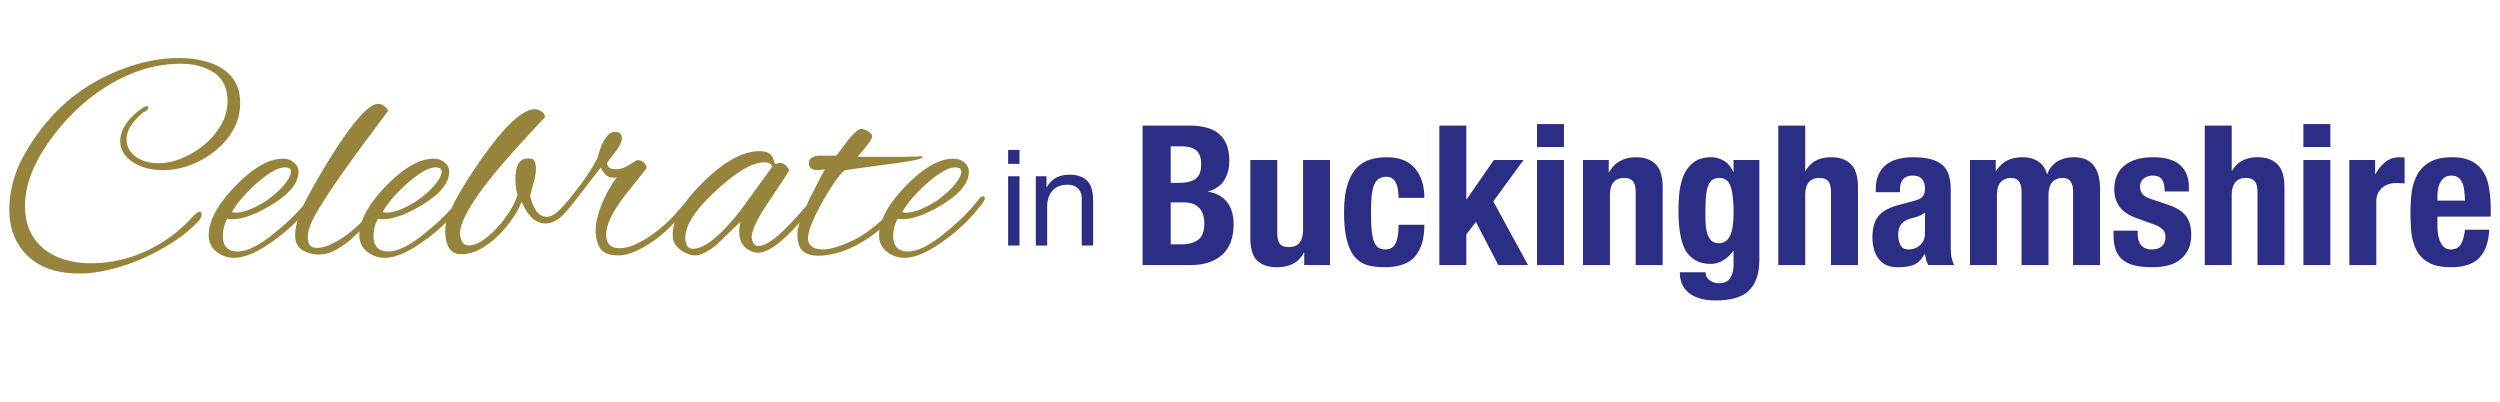
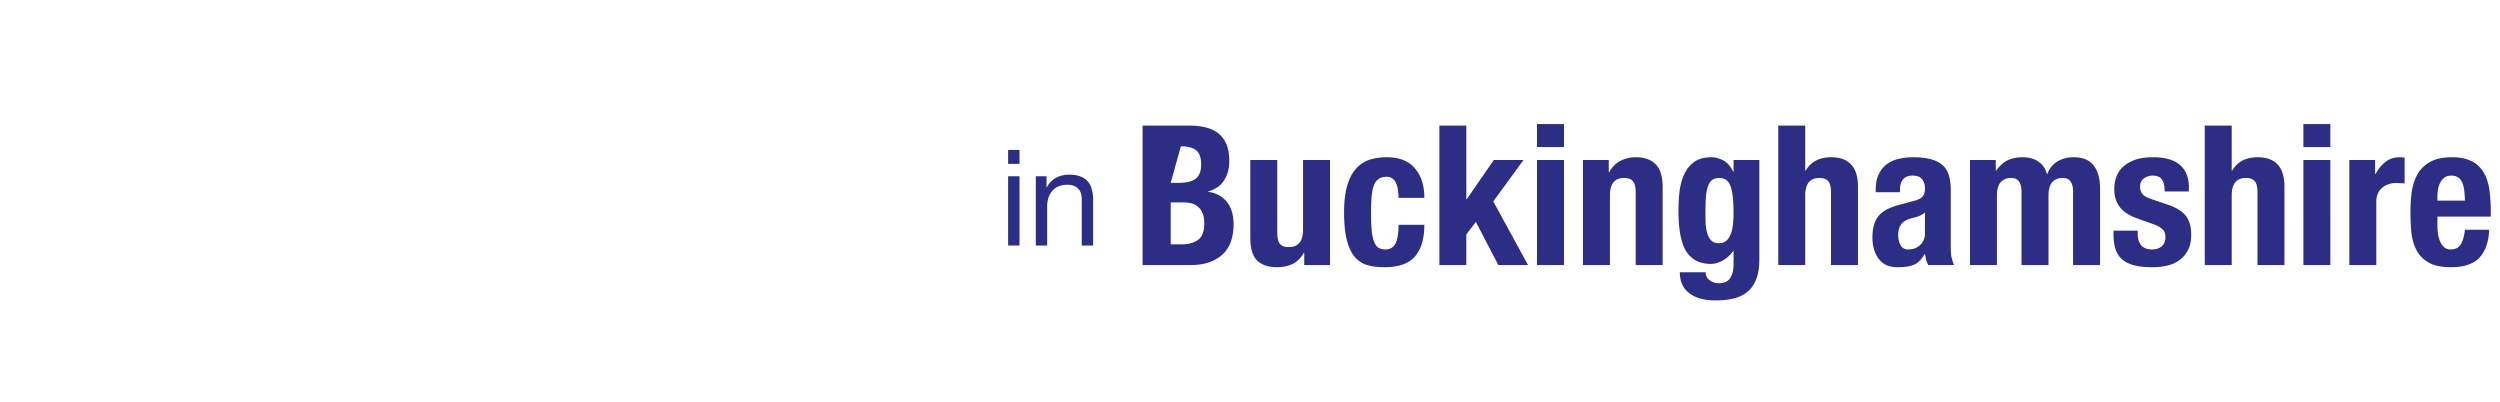
<svg xmlns="http://www.w3.org/2000/svg" width="448" height="72" fill="none" viewBox="0 0 448 72">
-   <path fill="#96843c" d="M14.202 49.01q-5.994 0-9.288-3.186-3.24-3.186-3.24-8.262 0-4.644 2.268-9.072a36.7 36.7 0 0 1 5.832-8.154 31 31 0 0 1 6.534-5.238 35.6 35.6 0 0 1 7.776-3.456q4.104-1.242 7.992-1.242 3.078 0 5.562.864 2.484.81 3.942 2.592t1.458 4.644a9.56 9.56 0 0 1-1.242 4.752q-1.188 2.16-3.24 3.78a15.9 15.9 0 0 1-4.428 2.538q-2.43.918-4.914.918-3.24 0-5.454-1.458-2.214-1.512-2.214-3.78 0-2.916 3.726-5.724.648-.486 1.026-.486.27 0 .27.216 0 .54-.864.864-3.024 2.43-3.024 4.914 0 1.782 1.62 3.024 1.62 1.188 4.05 1.188 2.16 0 4.32-.918a15.1 15.1 0 0 0 4.05-2.484q1.836-1.566 2.916-3.51 1.134-1.998 1.134-4.158 0-3.51-2.376-5.13t-6.048-1.62q-4.158 0-8.262 1.566-4.05 1.566-7.614 4.32a36.5 36.5 0 0 0-6.372 6.318q-5.616 7.074-5.616 13.284 0 3.294 1.512 5.616 1.512 2.268 4.158 3.456 2.7 1.188 6.156 1.188 5.13 0 9.936-2.214 4.806-2.268 8.208-6.048.918-.972 1.35-.972.324 0 .324.486 0 .648-.594 1.242-1.836 1.944-4.374 3.618a37.7 37.7 0 0 1-5.454 2.97 32 32 0 0 1-5.832 1.998q-2.97.756-5.67.756m27.734-2.808q-1.728 0-3.132-1.08-1.404-1.134-1.404-2.97 0-3.834 4.698-8.748 4.806-4.968 8.586-4.968 1.242 0 1.998.702.81.648.81 1.62 0 3.024-4.806 5.94-4.266 2.592-7.182 2.592-.432 0-.756-.108a6.25 6.25 0 0 0-.81 3.078q0 2.808 2.646 2.808 2.7 0 6.966-3.618 3.294-2.646 5.616-5.616.486-.648.864-.648.324 0 .324.324t-.432.918a32 32 0 0 1-3.24 3.672 31 31 0 0 1-3.726 3.078q-4.158 3.024-7.02 3.024m.324-8.1q2.052 0 5.346-2.052a23 23 0 0 0 2.106-1.674q1.08-.972 1.728-1.944.702-.972.702-1.728 0-.702-1.134-.702-1.62 0-4.536 2.43a30 30 0 0 0-2.7 2.592 17.2 17.2 0 0 0-2.214 2.97q.324.108.702.108m14.895 7.506a5.87 5.87 0 0 1-2.916-.756q-1.35-.81-1.35-2.646 0-2.538 1.782-6.048 1.836-3.51 4.158-7.29 6.318-10.26 8.964-10.26.54 0 1.08.432.594.378.648.864l-3.78 5.076a241 241 0 0 0-3.996 5.508 117 117 0 0 0-3.078 4.482q-.648 1.026-1.458 2.322a24 24 0 0 0-1.458 2.7 6.8 6.8 0 0 0-.594 2.754q0 .648.378 1.188.378.486 1.35.486 1.728 0 4.536-1.836 2.808-1.89 5.562-5.184a4.6 4.6 0 0 1 .594-.594q.324-.27.54-.27.27 0 .27.324 0 .162-.378.648-.324.432-.54.702l-1.296 1.458a44 44 0 0 1-2.592 2.592 16.3 16.3 0 0 1-3.132 2.376q-1.62.972-3.294.972m11.78.594q-1.727 0-3.131-1.08-1.404-1.134-1.404-2.97 0-3.834 4.698-8.748 4.806-4.968 8.586-4.968 1.242 0 1.998.702.81.648.81 1.62 0 3.024-4.806 5.94-4.266 2.592-7.182 2.592-.432 0-.756-.108a6.25 6.25 0 0 0-.81 3.078q0 2.808 2.646 2.808 2.7 0 6.966-3.618 3.294-2.646 5.616-5.616.486-.648.864-.648.324 0 .324.324t-.432.918a32 32 0 0 1-3.24 3.672 31 31 0 0 1-3.726 3.078q-4.158 3.024-7.02 3.024m.325-8.1q2.052 0 5.346-2.052a23 23 0 0 0 2.106-1.674q1.08-.972 1.728-1.944.702-.972.702-1.728 0-.702-1.134-.702-1.62 0-4.536 2.43a30 30 0 0 0-2.7 2.592 17.2 17.2 0 0 0-2.214 2.97q.324.108.702.108m13.383 7.452q-2.862 0-2.862-4.32 0-3.402 6.264-12.42 6.426-9.234 9.774-9.234.648 0 1.242.432.594.378.594 1.026 0-.054-3.942 4.212a176 176 0 0 0-4.104 4.644 80 80 0 0 0-3.24 4.05q-3.942 5.4-3.942 7.884 0 .702.378 1.458.432.702 1.134.702 1.242 0 2.646-.972t2.7-2.43a20.5 20.5 0 0 0 2.214-2.97q.918-1.566 1.242-2.754-.378-1.134-.378-2.808 0-4.05 2.754-3.618.54.054.702.54.216.486.216 1.134 0 1.35-.432 2.7-.378 1.35-.594 2.268.216 1.242.972 2.538.81 1.242 1.998 1.242t2.754-1.728q.324-.378.648-.378.27 0 .324.378 0 .324-.432.918-1.674 1.998-3.51 1.998-2.646 0-4.266-3.888-1.026 2.376-2.808 4.536t-3.888 3.51q-2.052 1.35-4.158 1.35m28.146.216q-2.322 0-3.186-1.188-.864-1.242-.864-3.294 0-2.268 1.404-5.4.54-1.242 1.134-2.214.594-1.026 1.242-1.89-.216.054-.378.054h-.324q-1.296 0-2.16-1.836l-3.996 5.184q-3.186 4.158-3.888 4.158-.27 0-.27-.216 0-.27.27-.702.162-.324.648-.864a83 83 0 0 0 3.78-4.698q1.728-2.322 2.862-4.536 1.242-4.698 3.132-4.698 1.242 0 1.242 1.134 0 1.026-1.35 2.7-1.296 1.674-1.296 1.728 0 1.134 1.674 1.134.972 0 2.16-.702l1.404-.864a.75.75 0 0 1 .324-.054q.648 0 1.134.54t.324.972l-3.726 4.698q-3.456 4.428-3.456 7.128 0 2.43 2.376 2.43 1.62 0 3.456-.972a21 21 0 0 0 3.618-2.376q1.782-1.458 2.97-2.808l1.296-1.512.27-.27q.162-.162.27-.162.378 0 .378.378 0 .108-.108.378t-.378.594l-1.728 1.944q-1.242 1.404-3.078 2.862a19.4 19.4 0 0 1-3.726 2.322q-1.89.918-3.456.918m13.854 0q-1.296 0-2.592-.918t-1.458-2.16q-.54-4.158 5.238-9.882 5.724-5.724 10.314-5.724 1.242 0 1.944.594.378.378.54 1.026.216.648.324.648.216 0 .378-.054a.67.67 0 0 1 .378-.108q.648 0 1.134.486t.54.864q.054.108-3.456 5.346-3.51 5.13-3.186 6.966.27 1.242 1.188 1.242 2.808 0 10.26-9.288.162-.216.324-.216.27 0 .27.378 0 .432-.486 1.08-6.858 9.234-10.53 9.234-.486 0-.918-.162-2.376-.918-2.376-3.564 0-.918.216-1.836l-3.348 3.24q-1.512 1.512-2.754 2.16-1.188.648-1.944.648m-.486-1.188q3.132 0 8.532-6.858l5.724-7.884q-.432-.756-1.404-.756-3.294 0-8.91 5.292-5.832 5.4-5.238 8.91.27 1.296 1.296 1.296m22.47 1.242q-1.728 0-2.754-.81-.972-.864-.972-3.024 0-1.242.756-3.132a45 45 0 0 1 1.89-4.158 488 488 0 0 1 2.268-4.374 5.6 5.6 0 0 1-1.242.162q-1.62 0-1.62-1.242 0-.594.432-.918.486-.324.864-.378h.108q.162 0 .378-.054h3.132q.972-1.242 1.998-2.646 1.458-1.836 2.322-2.16h.162q.378 0 1.08.378.864.486.864.972 0 .702-2.592 3.618.486.054 1.404.054h6.642q1.35-.054 2.322-.054a46 46 0 0 1 1.08-.054q.162.054.162.162 0 .486-6.372 1.296-3.618.486-5.562.756-1.89.27-2.052.324-.756.648-1.836 2.214a43 43 0 0 0-2.16 3.51 39 39 0 0 0-1.836 3.726q-.702 1.728-.702 2.7 0 .864.648 1.458.648.54 2.106.54.972 0 2.322-.432t2.538-.972q1.242-.594 1.782-.918 1.404-.864 3.078-2.268a36 36 0 0 0 3.402-3.294q.756-.756 1.026-.756.162 0 .162.216 0 .432-.81 1.404a29 29 0 0 1-2.916 3.024 24 24 0 0 1-3.51 2.592q-2.214 1.35-4.266 1.944-1.998.594-3.726.594m15.438.378q-1.728 0-3.132-1.08-1.404-1.134-1.404-2.97 0-3.834 4.698-8.748 4.806-4.968 8.586-4.968 1.242 0 1.998.702.81.648.81 1.62 0 3.024-4.806 5.94-4.266 2.592-7.182 2.592-.432 0-.756-.108a6.25 6.25 0 0 0-.81 3.078q0 2.808 2.646 2.808 2.7 0 6.966-3.618 3.294-2.646 5.616-5.616.486-.648.864-.648.324 0 .324.324t-.432.918a32 32 0 0 1-3.24 3.672 31 31 0 0 1-3.726 3.078q-4.158 3.024-7.02 3.024m.324-8.1q2.052 0 5.346-2.052a23 23 0 0 0 2.106-1.674q1.08-.972 1.728-1.944.702-.972.702-1.728 0-.702-1.134-.702-1.62 0-4.536 2.43a30 30 0 0 0-2.7 2.592 17.2 17.2 0 0 0-2.214 2.97q.324.108.702.108" />
-   <path fill="#2c2d84" d="M182.696 29.36h-2.04v-2.496h2.04zm-2.04 2.232h2.04V44h-2.04zm4.96 0h1.92v1.968h.048q1.272-2.256 4.032-2.256 1.224 0 2.04.336t1.32.936.696 1.44a7.1 7.1 0 0 1 .216 1.824V44h-2.04v-8.4q0-1.152-.672-1.824t-1.848-.672q-.936 0-1.632.288a3.06 3.06 0 0 0-1.128.816 3.7 3.7 0 0 0-.696 1.248 5.2 5.2 0 0 0-.216 1.536V44h-2.04zM209.79 43.79h1.96q1.82 0 2.94-.805t1.12-2.975q0-1.084-.315-1.785-.28-.735-.805-1.155a2.67 2.67 0 0 0-1.19-.63 6.4 6.4 0 0 0-1.54-.175h-2.17zm0-11.025h1.435q2.1 0 3.045-.735.98-.77.98-2.555t-.875-2.52-2.765-.735h-1.82zm-5.04-10.255h8.435q1.54 0 2.835.315 1.33.315 2.275 1.05t1.47 1.96.525 3.01q0 2.03-.945 3.5-.945 1.435-2.835 1.96v.07q2.1.28 3.325 1.785t1.225 4.025q0 1.47-.385 2.8a5.74 5.74 0 0 1-1.33 2.345q-.91.98-2.415 1.575-1.47.595-3.675.595h-8.505zm28.968 22.785h-.07q-.77 1.4-1.995 1.995t-2.8.595q-2.31 0-3.57-1.19-1.225-1.225-1.225-4.06V28.67h4.83v12.985q0 1.47.49 2.065.49.56 1.575.56 2.555 0 2.555-3.115V28.67h4.83V47.5h-4.62zm16.905-9.835a9 9 0 0 0-.105-1.365 3.7 3.7 0 0 0-.315-1.19 1.9 1.9 0 0 0-.63-.875q-.42-.35-1.12-.35-.874 0-1.435.42-.56.385-.84 1.19-.28.77-.385 1.995-.105 1.19-.105 2.835 0 1.75.105 3.01.106 1.225.385 2.03.28.805.77 1.19.526.35 1.33.35 1.225 0 1.785-1.05t.56-3.36h4.62q0 3.71-1.68 5.67-1.644 1.925-5.495 1.925-1.82 0-3.185-.42a4.88 4.88 0 0 1-2.24-1.575q-.874-1.155-1.33-3.045-.455-1.925-.455-4.76 0-2.905.56-4.795.561-1.925 1.575-3.045a5.4 5.4 0 0 1 2.415-1.61q1.4-.455 3.08-.455 3.36 0 5.04 1.96 1.715 1.96 1.715 5.32zm12.141-12.95v13.195h.07l4.865-7.035h5.32l-5.425 7.42 6.23 11.41h-5.32l-4.025-7.735-1.715 2.24V47.5h-4.83V22.51zm12.67-.28h4.83v4.13h-4.83zm0 6.44h4.83V47.5h-4.83zm8.234 0h4.62v2.205h.07q.77-1.4 1.995-2.03 1.224-.665 2.8-.665 2.31 0 3.535 1.26 1.26 1.26 1.26 4.095V47.5h-4.83V34.515q0-1.47-.49-2.03-.49-.595-1.575-.595-2.556 0-2.555 3.115V47.5h-4.83zm21.945 10.01q0 .98.07 1.855a7.4 7.4 0 0 0 .35 1.575q.279.665.735 1.085.489.385 1.26.385.77 0 1.26-.385.525-.42.805-1.12.315-.7.42-1.68.14-1.015.14-2.205 0-3.43-.56-4.865-.526-1.435-1.96-1.435-.806 0-1.295.35-.49.35-.77 1.155-.28.77-.385 2.1-.07 1.295-.07 3.185m9.66-10.01v17.885q0 3.64-1.82 5.46-1.785 1.82-6.02 1.82-3.08 0-4.76-1.33-1.645-1.295-1.645-3.71h4.62q0 .91.735 1.435.35.245.735.385.42.14.875.14 1.47 0 2.065-.945t.595-2.345V44.98h-.07a5.7 5.7 0 0 1-1.82 1.68q-1.05.63-2.205.63-2.87 0-4.34-2.17-1.435-2.205-1.435-7.35 0-1.645.175-3.36.21-1.715.805-3.08.63-1.4 1.785-2.275 1.19-.875 3.15-.875 1.014 0 2.1.56 1.084.56 1.785 2.03h.07v-2.1zm3.395-6.16h4.83v8.085h.07q1.4-2.415 4.585-2.415 2.31 0 3.535 1.26 1.26 1.26 1.26 4.095V47.5h-4.83V34.515q0-1.47-.49-2.03-.49-.595-1.575-.595-2.556 0-2.555 3.115V47.5h-4.83zm26.285 15.575a4.8 4.8 0 0 1-1.05.63q-.56.21-1.015.315-1.47.315-2.1 1.05t-.63 1.995q0 1.085.42 1.855t1.4.77a4 4 0 0 0 1.015-.14q.525-.175.945-.525.455-.35.735-.91t.28-1.33zm-8.82-3.64v-.455q0-1.646.525-2.73.524-1.12 1.4-1.785a5.4 5.4 0 0 1 2.1-.98 10.4 10.4 0 0 1 2.59-.315q2.17 0 3.5.42t2.065 1.19a3.87 3.87 0 0 1 .98 1.855q.28 1.05.28 2.31v9.905q0 1.33.105 2.065.14.735.49 1.575h-4.62a4.7 4.7 0 0 1-.385-.945q-.105-.525-.21-1.015h-.07q-.84 1.47-1.96 1.925-1.086.42-2.835.42-1.26 0-2.135-.42a3.75 3.75 0 0 1-1.4-1.225 5.4 5.4 0 0 1-.77-1.715 8 8 0 0 1-.245-1.925q0-1.33.28-2.275.279-.98.84-1.645a4.8 4.8 0 0 1 1.47-1.155q.91-.455 2.17-.805l2.73-.735q1.085-.28 1.505-.77t.42-1.435q0-1.085-.525-1.68-.49-.63-1.715-.63-1.12 0-1.68.665-.56.664-.56 1.785v.525zm16.885-5.775h4.62v1.925h.07q.91-1.295 2.03-1.855 1.155-.56 2.73-.56 1.68 0 2.8.77 1.155.77 1.54 2.24h.07q.561-1.505 1.785-2.24 1.26-.77 2.975-.77 2.416 0 3.535 1.47 1.155 1.435 1.155 4.165V47.5h-4.83V34.34q0-1.19-.455-1.82-.42-.63-1.435-.63-1.155 0-1.855.77-.665.77-.665 2.45V47.5h-4.83V34.34q0-1.19-.455-1.82-.42-.63-1.435-.63-1.155 0-1.855.77-.665.77-.665 2.45V47.5h-4.83zm30.059 12.67v.63q0 1.225.63 1.995.664.735 1.89.735 1.119 0 1.785-.56t.665-1.68q0-.91-.525-1.365a3.9 3.9 0 0 0-1.225-.77l-3.395-1.225q-1.996-.7-3.01-1.96-1.015-1.295-1.015-3.29 0-1.155.385-2.17.384-1.05 1.225-1.82.84-.77 2.135-1.225 1.33-.455 3.185-.455 3.29 0 4.865 1.4t1.575 3.955v.77h-4.34q0-1.47-.49-2.135-.456-.7-1.645-.7a2.6 2.6 0 0 0-1.61.525q-.666.49-.665 1.505 0 .7.42 1.26.454.56 1.68.945l2.905.98q2.274.77 3.22 2.03.945 1.225.945 3.36 0 1.505-.525 2.625-.525 1.085-1.47 1.82-.91.735-2.205 1.05-1.26.315-2.8.315-2.03 0-3.395-.385-1.33-.386-2.135-1.155a4.25 4.25 0 0 1-1.085-1.855q-.315-1.12-.315-2.485v-.665zm12.016-18.83h4.83v8.085h.07q1.4-2.415 4.585-2.415 2.31 0 3.535 1.26 1.26 1.26 1.26 4.095V47.5h-4.83V34.515q0-1.47-.49-2.03-.489-.595-1.575-.595-2.555 0-2.555 3.115V47.5h-4.83zm17.675-.28h4.83v4.13h-4.83zm0 6.44h4.83V47.5h-4.83zm8.234 0h4.62v2.52h.07q.735-1.365 1.785-2.17 1.05-.84 2.555-.84.21 0 .42.035.245 0 .455.035v4.62a9 9 0 0 0-.77-.035 7 7 0 0 0-.735-.035q-.63 0-1.26.175t-1.155.595q-.525.386-.84 1.05-.315.63-.315 1.575V47.5h-4.83zm20.72 7.28a20 20 0 0 0-.14-1.89q-.105-.84-.385-1.4-.245-.595-.735-.875-.455-.315-1.19-.315t-1.225.35a2.3 2.3 0 0 0-.735.875q-.28.525-.42 1.19-.105.665-.105 1.33v.735zm-4.935 2.87v1.505q0 .84.105 1.645.14.77.42 1.4.28.595.735.98.455.35 1.12.35 1.226 0 1.785-.875.56-.875.77-2.66h4.34q-.14 3.29-1.75 5.005t-5.075 1.715q-2.625 0-4.095-.875-1.47-.874-2.17-2.31t-.875-3.22q-.14-1.785-.14-3.57 0-1.89.245-3.64.28-1.75 1.05-3.115.805-1.365 2.275-2.17t3.92-.805q2.1 0 3.43.7a5 5 0 0 1 2.135 1.925q.77 1.225 1.05 3.01.28 1.75.28 3.92v1.085z" />
+   <path fill="#2c2d84" d="M182.696 29.36h-2.04v-2.496h2.04zm-2.04 2.232h2.04V44h-2.04zm4.96 0h1.92v1.968h.048q1.272-2.256 4.032-2.256 1.224 0 2.04.336t1.32.936.696 1.44a7.1 7.1 0 0 1 .216 1.824V44h-2.04v-8.4q0-1.152-.672-1.824t-1.848-.672q-.936 0-1.632.288a3.06 3.06 0 0 0-1.128.816 3.7 3.7 0 0 0-.696 1.248 5.2 5.2 0 0 0-.216 1.536V44h-2.04zM209.79 43.79h1.96q1.82 0 2.94-.805t1.12-2.975q0-1.084-.315-1.785-.28-.735-.805-1.155a2.67 2.67 0 0 0-1.19-.63 6.4 6.4 0 0 0-1.54-.175h-2.17zm0-11.025h1.435q2.1 0 3.045-.735.98-.77.98-2.555t-.875-2.52-2.765-.735zm-5.04-10.255h8.435q1.54 0 2.835.315 1.33.315 2.275 1.05t1.47 1.96.525 3.01q0 2.03-.945 3.5-.945 1.435-2.835 1.96v.07q2.1.28 3.325 1.785t1.225 4.025q0 1.47-.385 2.8a5.74 5.74 0 0 1-1.33 2.345q-.91.98-2.415 1.575-1.47.595-3.675.595h-8.505zm28.968 22.785h-.07q-.77 1.4-1.995 1.995t-2.8.595q-2.31 0-3.57-1.19-1.225-1.225-1.225-4.06V28.67h4.83v12.985q0 1.47.49 2.065.49.56 1.575.56 2.555 0 2.555-3.115V28.67h4.83V47.5h-4.62zm16.905-9.835a9 9 0 0 0-.105-1.365 3.7 3.7 0 0 0-.315-1.19 1.9 1.9 0 0 0-.63-.875q-.42-.35-1.12-.35-.874 0-1.435.42-.56.385-.84 1.19-.28.77-.385 1.995-.105 1.19-.105 2.835 0 1.75.105 3.01.106 1.225.385 2.03.28.805.77 1.19.526.35 1.33.35 1.225 0 1.785-1.05t.56-3.36h4.62q0 3.71-1.68 5.67-1.644 1.925-5.495 1.925-1.82 0-3.185-.42a4.88 4.88 0 0 1-2.24-1.575q-.874-1.155-1.33-3.045-.455-1.925-.455-4.76 0-2.905.56-4.795.561-1.925 1.575-3.045a5.4 5.4 0 0 1 2.415-1.61q1.4-.455 3.08-.455 3.36 0 5.04 1.96 1.715 1.96 1.715 5.32zm12.141-12.95v13.195h.07l4.865-7.035h5.32l-5.425 7.42 6.23 11.41h-5.32l-4.025-7.735-1.715 2.24V47.5h-4.83V22.51zm12.67-.28h4.83v4.13h-4.83zm0 6.44h4.83V47.5h-4.83zm8.234 0h4.62v2.205h.07q.77-1.4 1.995-2.03 1.224-.665 2.8-.665 2.31 0 3.535 1.26 1.26 1.26 1.26 4.095V47.5h-4.83V34.515q0-1.47-.49-2.03-.49-.595-1.575-.595-2.556 0-2.555 3.115V47.5h-4.83zm21.945 10.01q0 .98.07 1.855a7.4 7.4 0 0 0 .35 1.575q.279.665.735 1.085.489.385 1.26.385.77 0 1.26-.385.525-.42.805-1.12.315-.7.42-1.68.14-1.015.14-2.205 0-3.43-.56-4.865-.526-1.435-1.96-1.435-.806 0-1.295.35-.49.35-.77 1.155-.28.77-.385 2.1-.07 1.295-.07 3.185m9.66-10.01v17.885q0 3.64-1.82 5.46-1.785 1.82-6.02 1.82-3.08 0-4.76-1.33-1.645-1.295-1.645-3.71h4.62q0 .91.735 1.435.35.245.735.385.42.14.875.14 1.47 0 2.065-.945t.595-2.345V44.98h-.07a5.7 5.7 0 0 1-1.82 1.68q-1.05.63-2.205.63-2.87 0-4.34-2.17-1.435-2.205-1.435-7.35 0-1.645.175-3.36.21-1.715.805-3.08.63-1.4 1.785-2.275 1.19-.875 3.15-.875 1.014 0 2.1.56 1.084.56 1.785 2.03h.07v-2.1zm3.395-6.16h4.83v8.085h.07q1.4-2.415 4.585-2.415 2.31 0 3.535 1.26 1.26 1.26 1.26 4.095V47.5h-4.83V34.515q0-1.47-.49-2.03-.49-.595-1.575-.595-2.556 0-2.555 3.115V47.5h-4.83zm26.285 15.575a4.8 4.8 0 0 1-1.05.63q-.56.21-1.015.315-1.47.315-2.1 1.05t-.63 1.995q0 1.085.42 1.855t1.4.77a4 4 0 0 0 1.015-.14q.525-.175.945-.525.455-.35.735-.91t.28-1.33zm-8.82-3.64v-.455q0-1.646.525-2.73.524-1.12 1.4-1.785a5.4 5.4 0 0 1 2.1-.98 10.4 10.4 0 0 1 2.59-.315q2.17 0 3.5.42t2.065 1.19a3.87 3.87 0 0 1 .98 1.855q.28 1.05.28 2.31v9.905q0 1.33.105 2.065.14.735.49 1.575h-4.62a4.7 4.7 0 0 1-.385-.945q-.105-.525-.21-1.015h-.07q-.84 1.47-1.96 1.925-1.086.42-2.835.42-1.26 0-2.135-.42a3.75 3.75 0 0 1-1.4-1.225 5.4 5.4 0 0 1-.77-1.715 8 8 0 0 1-.245-1.925q0-1.33.28-2.275.279-.98.84-1.645a4.8 4.8 0 0 1 1.47-1.155q.91-.455 2.17-.805l2.73-.735q1.085-.28 1.505-.77t.42-1.435q0-1.085-.525-1.68-.49-.63-1.715-.63-1.12 0-1.68.665-.56.664-.56 1.785v.525zm16.885-5.775h4.62v1.925h.07q.91-1.295 2.03-1.855 1.155-.56 2.73-.56 1.68 0 2.8.77 1.155.77 1.54 2.24h.07q.561-1.505 1.785-2.24 1.26-.77 2.975-.77 2.416 0 3.535 1.47 1.155 1.435 1.155 4.165V47.5h-4.83V34.34q0-1.19-.455-1.82-.42-.63-1.435-.63-1.155 0-1.855.77-.665.77-.665 2.45V47.5h-4.83V34.34q0-1.19-.455-1.82-.42-.63-1.435-.63-1.155 0-1.855.77-.665.77-.665 2.45V47.5h-4.83zm30.059 12.67v.63q0 1.225.63 1.995.664.735 1.89.735 1.119 0 1.785-.56t.665-1.68q0-.91-.525-1.365a3.9 3.9 0 0 0-1.225-.77l-3.395-1.225q-1.996-.7-3.01-1.96-1.015-1.295-1.015-3.29 0-1.155.385-2.17.384-1.05 1.225-1.82.84-.77 2.135-1.225 1.33-.455 3.185-.455 3.29 0 4.865 1.4t1.575 3.955v.77h-4.34q0-1.47-.49-2.135-.456-.7-1.645-.7a2.6 2.6 0 0 0-1.61.525q-.666.49-.665 1.505 0 .7.42 1.26.454.56 1.68.945l2.905.98q2.274.77 3.22 2.03.945 1.225.945 3.36 0 1.505-.525 2.625-.525 1.085-1.47 1.82-.91.735-2.205 1.05-1.26.315-2.8.315-2.03 0-3.395-.385-1.33-.386-2.135-1.155a4.25 4.25 0 0 1-1.085-1.855q-.315-1.12-.315-2.485v-.665zm12.016-18.83h4.83v8.085h.07q1.4-2.415 4.585-2.415 2.31 0 3.535 1.26 1.26 1.26 1.26 4.095V47.5h-4.83V34.515q0-1.47-.49-2.03-.489-.595-1.575-.595-2.555 0-2.555 3.115V47.5h-4.83zm17.675-.28h4.83v4.13h-4.83zm0 6.44h4.83V47.5h-4.83zm8.234 0h4.62v2.52h.07q.735-1.365 1.785-2.17 1.05-.84 2.555-.84.21 0 .42.035.245 0 .455.035v4.62a9 9 0 0 0-.77-.035 7 7 0 0 0-.735-.035q-.63 0-1.26.175t-1.155.595q-.525.386-.84 1.05-.315.63-.315 1.575V47.5h-4.83zm20.72 7.28a20 20 0 0 0-.14-1.89q-.105-.84-.385-1.4-.245-.595-.735-.875-.455-.315-1.19-.315t-1.225.35a2.3 2.3 0 0 0-.735.875q-.28.525-.42 1.19-.105.665-.105 1.33v.735zm-4.935 2.87v1.505q0 .84.105 1.645.14.77.42 1.4.28.595.735.98.455.35 1.12.35 1.226 0 1.785-.875.56-.875.77-2.66h4.34q-.14 3.29-1.75 5.005t-5.075 1.715q-2.625 0-4.095-.875-1.47-.874-2.17-2.31t-.875-3.22q-.14-1.785-.14-3.57 0-1.89.245-3.64.28-1.75 1.05-3.115.805-1.365 2.275-2.17t3.92-.805q2.1 0 3.43.7a5 5 0 0 1 2.135 1.925q.77 1.225 1.05 3.01.28 1.75.28 3.92v1.085z" />
</svg>